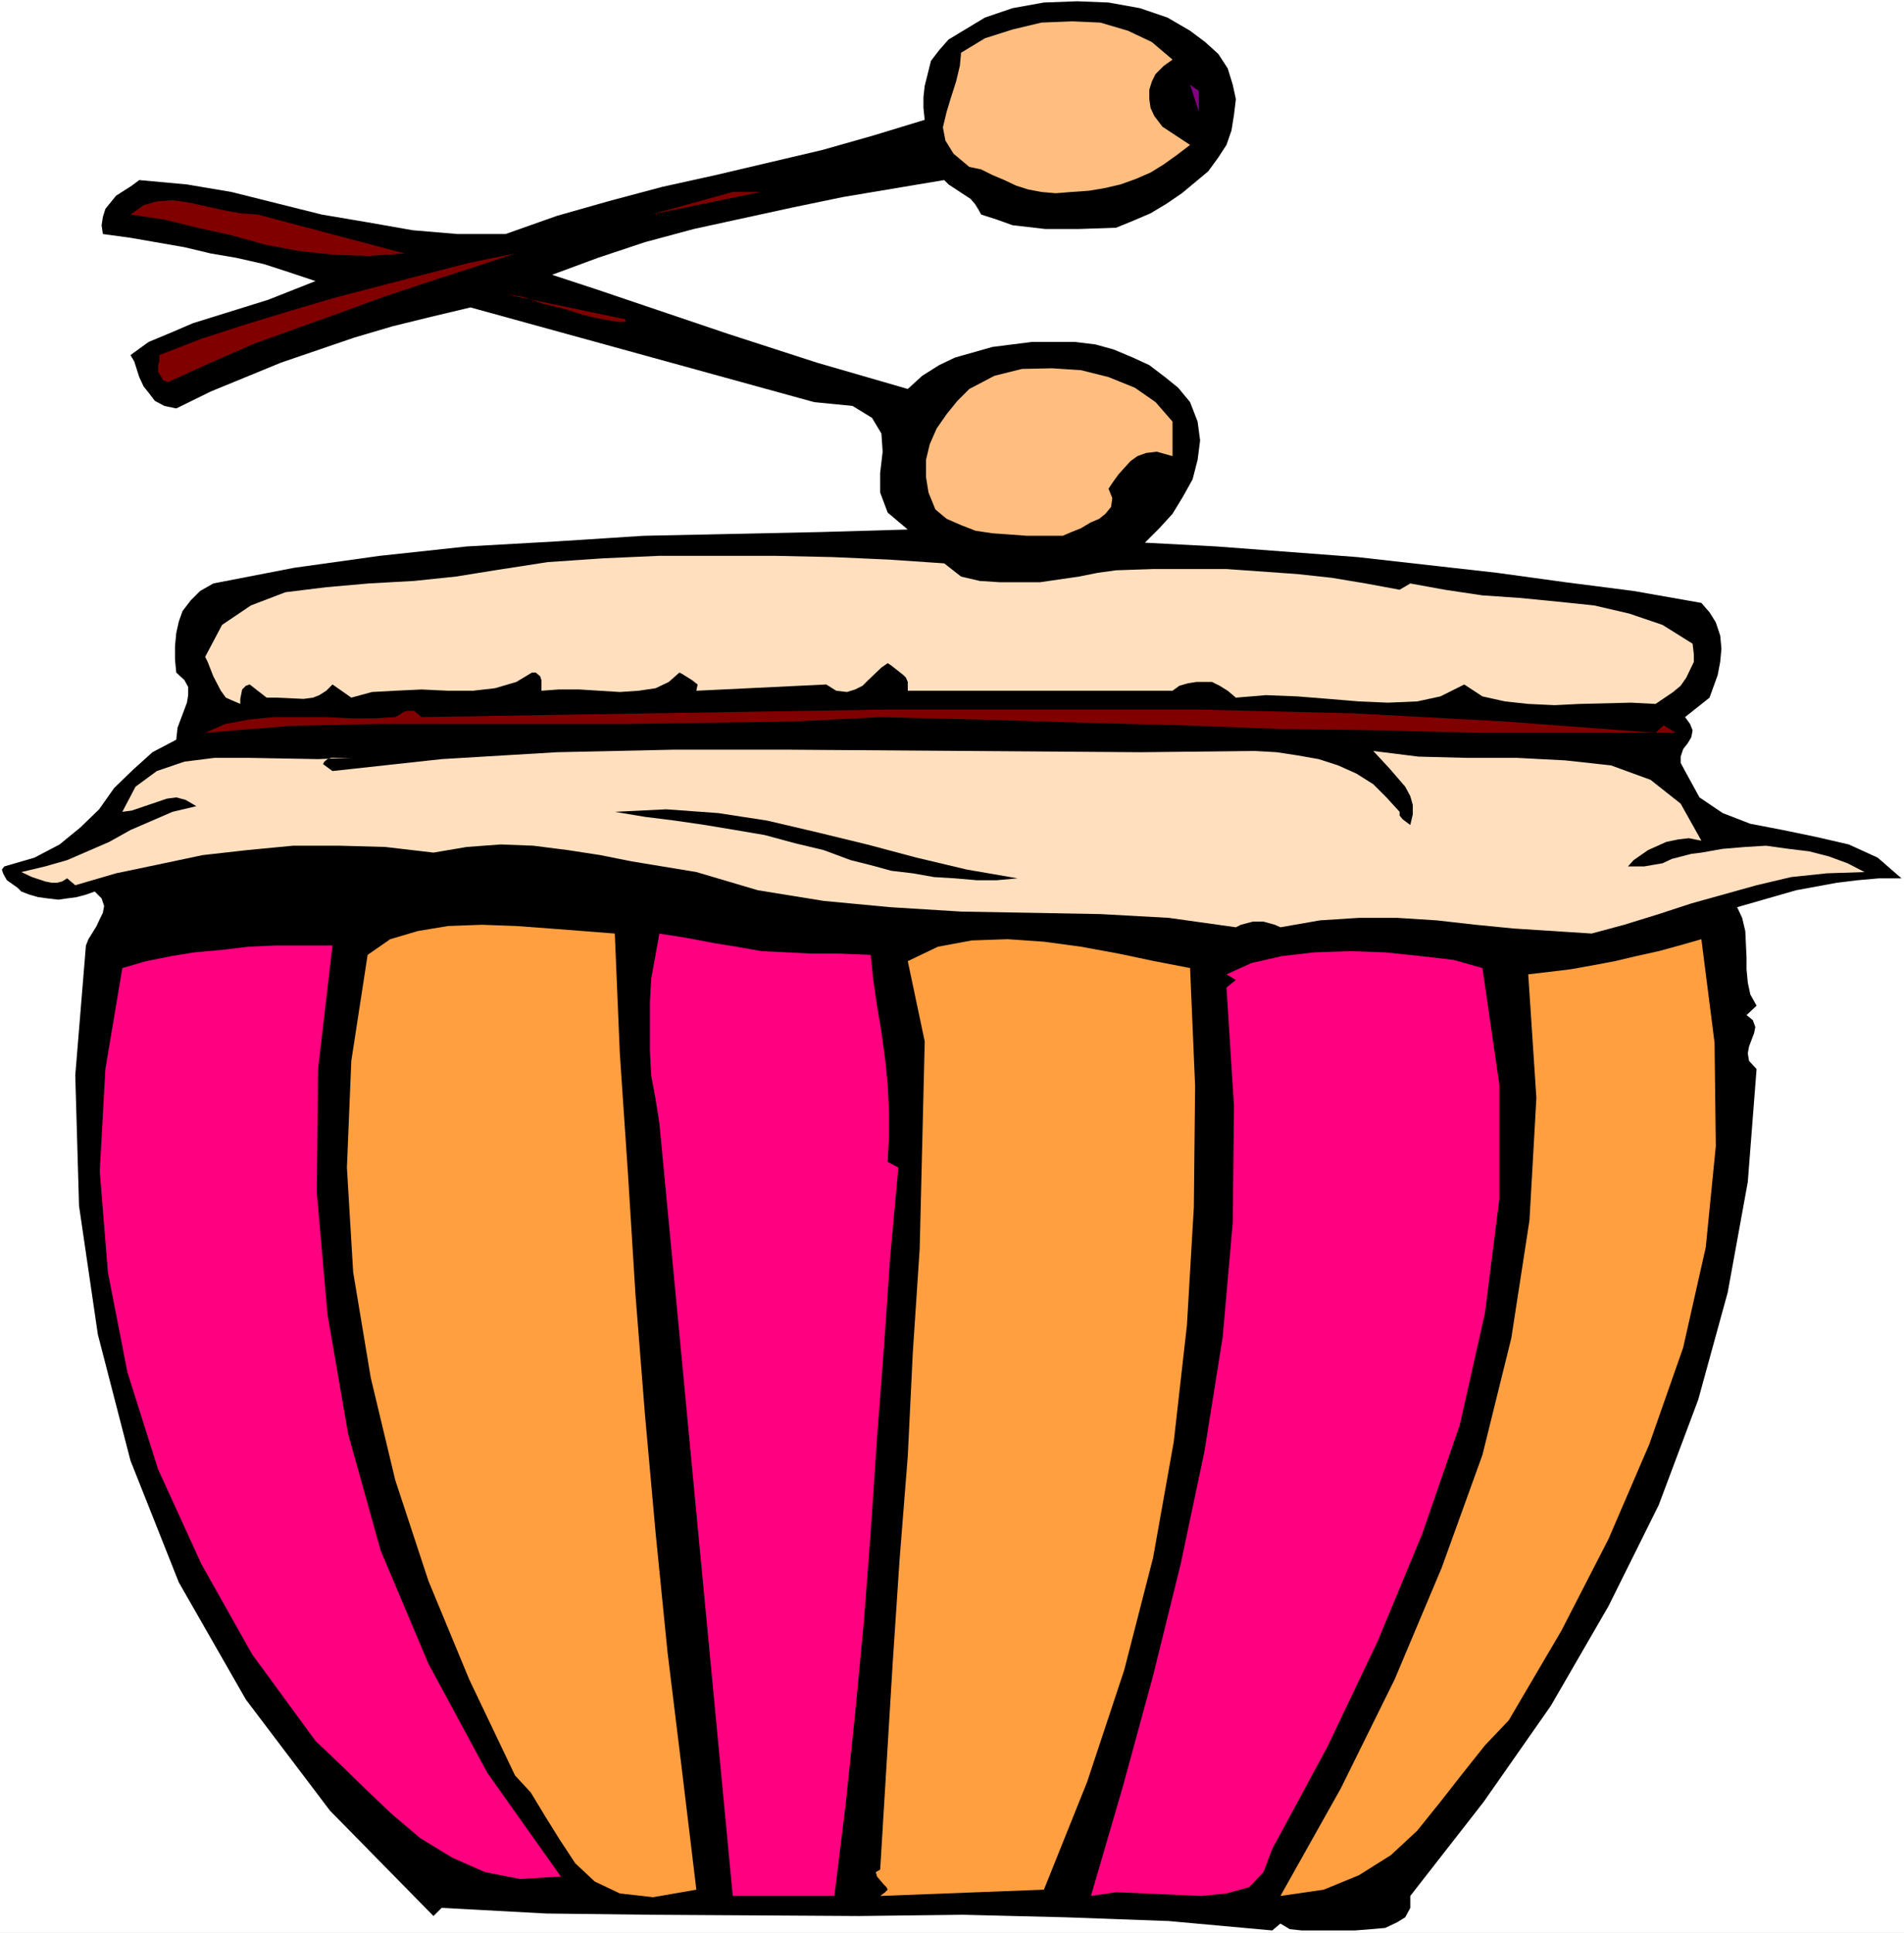
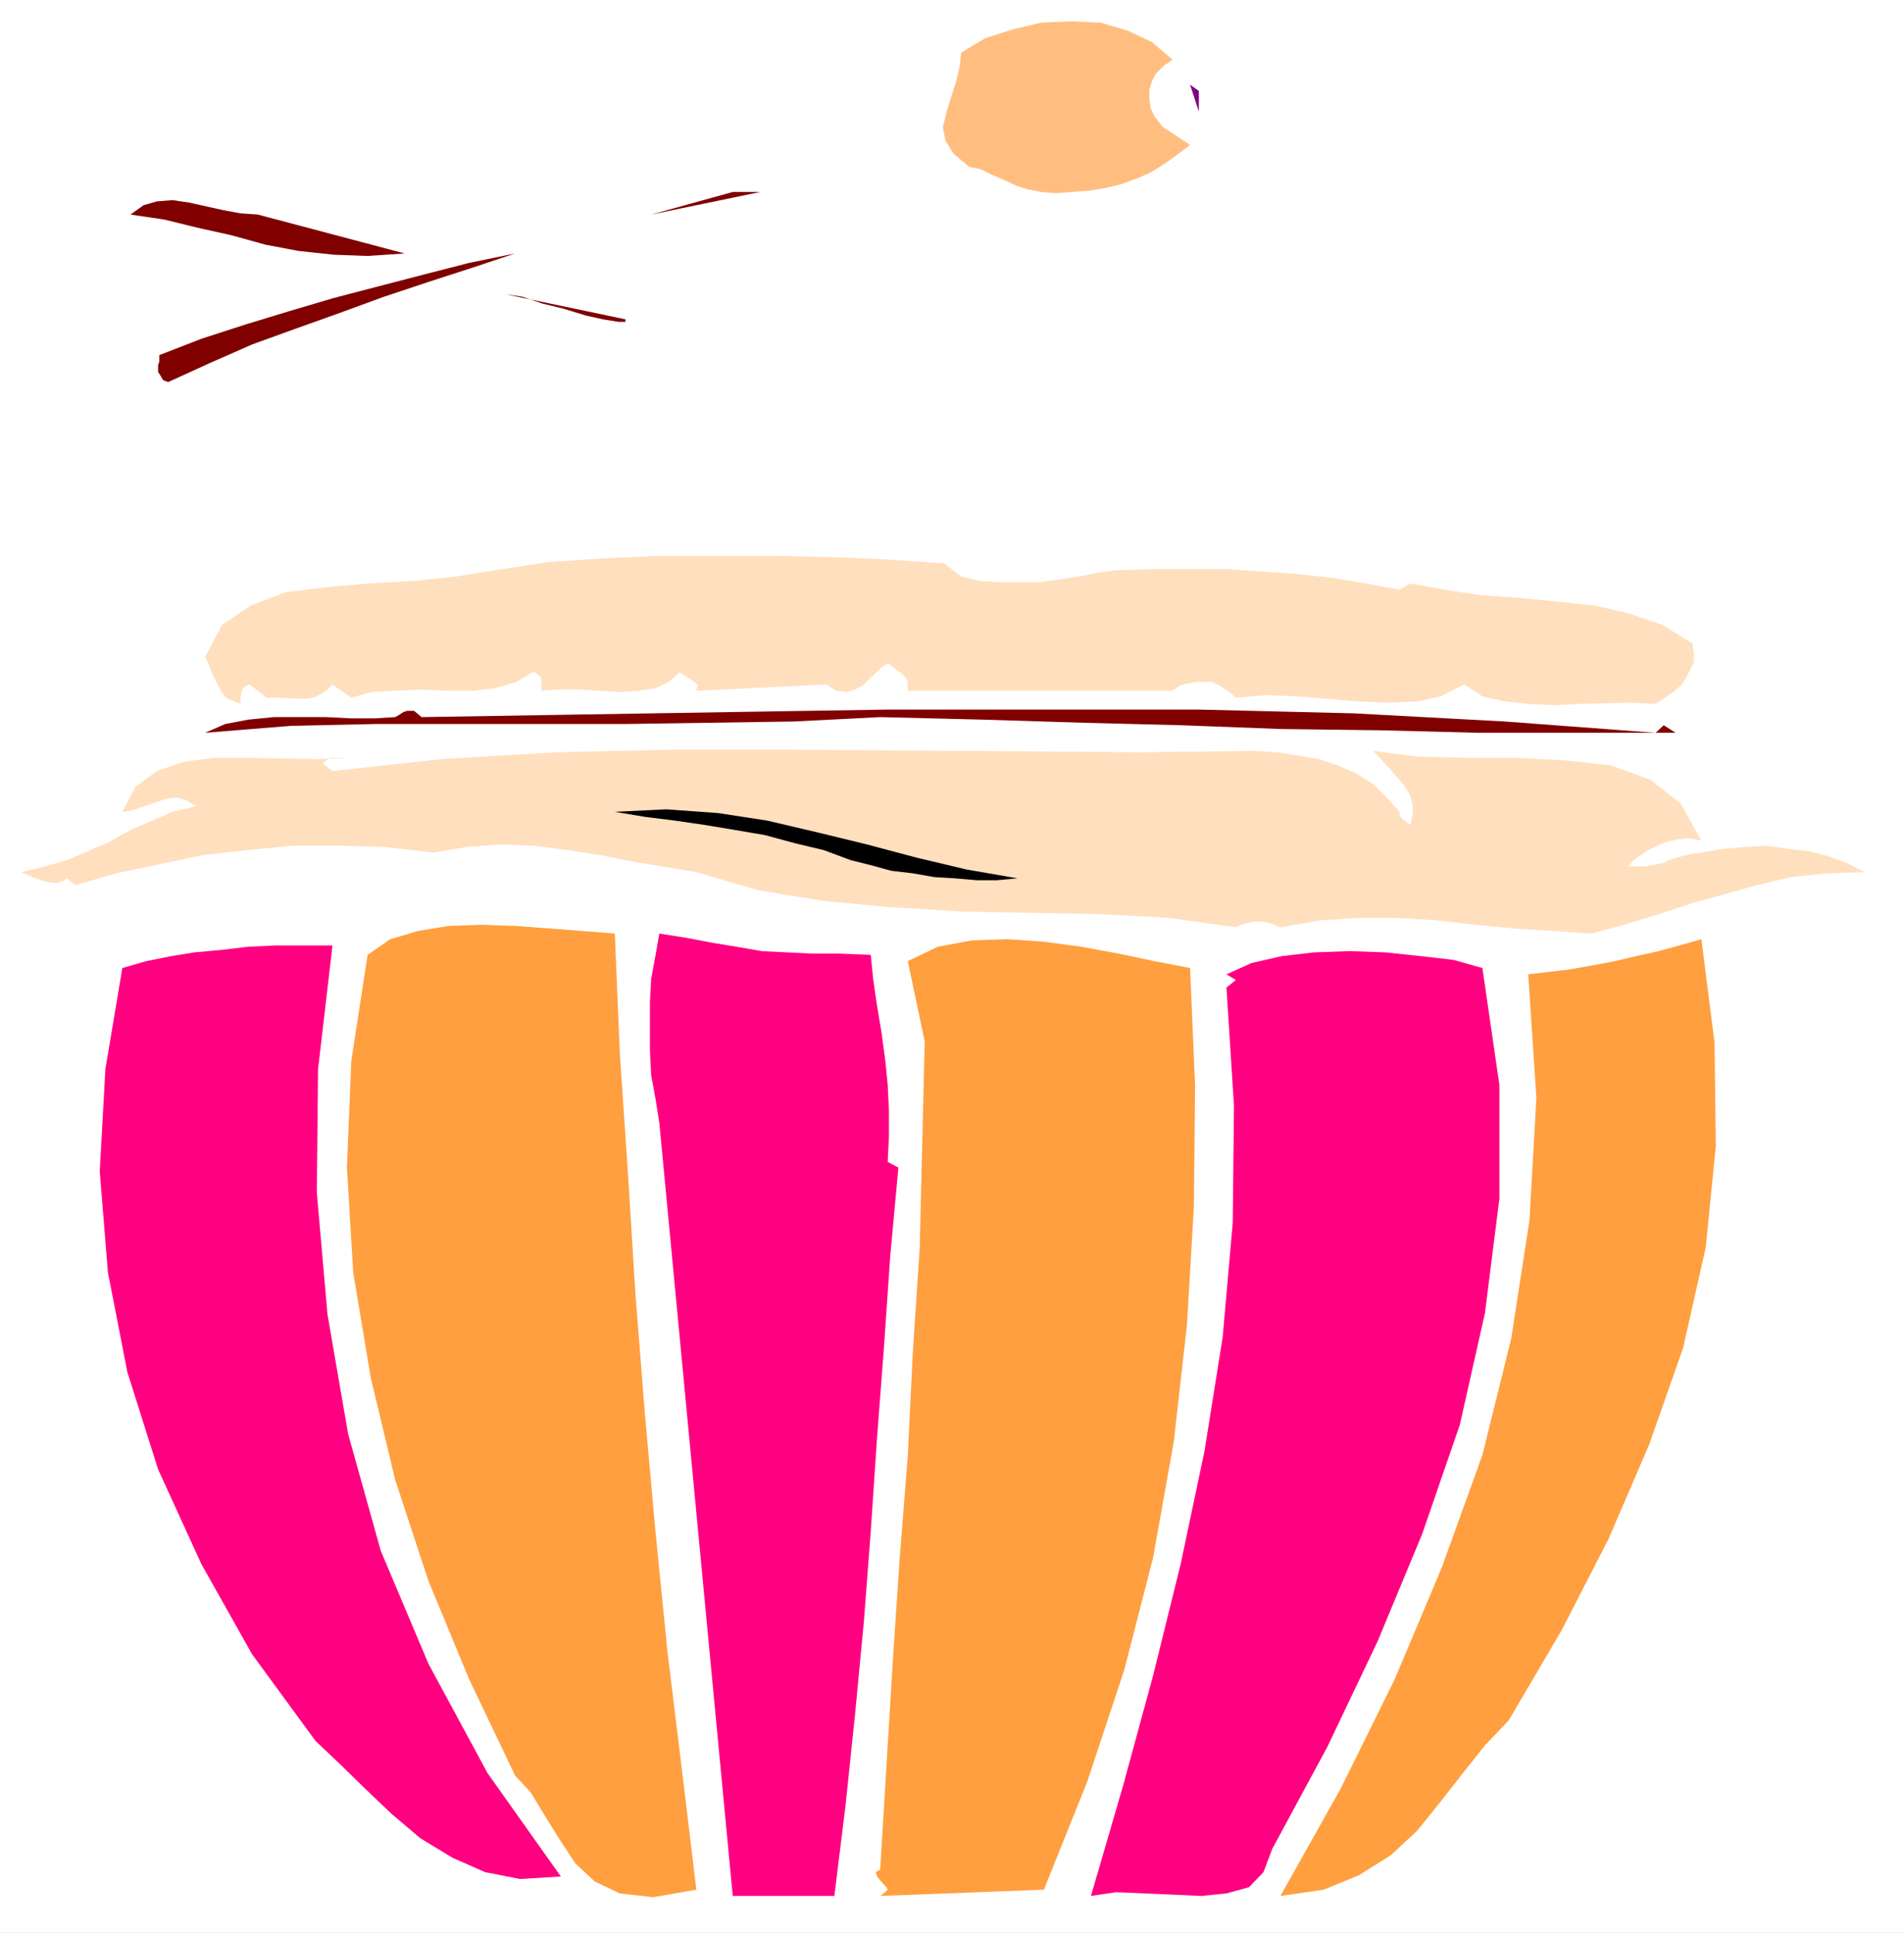
<svg xmlns="http://www.w3.org/2000/svg" xmlns:ns1="http://sodipodi.sourceforge.net/DTD/sodipodi-0.dtd" xmlns:ns2="http://www.inkscape.org/namespaces/inkscape" version="1.0" width="129.766mm" height="131.736mm" id="svg19" ns1:docname="Drum - Kettle 6.wmf">
  <rect width="100%" height="100%" fill="#333333" stroke="none" />
  <ns1:namedview id="namedview19" pagecolor="#ffffff" bordercolor="#000000" borderopacity="0.25" ns2:showpageshadow="2" ns2:pageopacity="0.0" ns2:pagecheckerboard="0" ns2:deskcolor="#d1d1d1" ns2:document-units="mm" />
  <defs id="defs1">
    <pattern id="WMFhbasepattern" patternUnits="userSpaceOnUse" width="6" height="6" x="0" y="0" />
  </defs>
  <path style="fill:#ffffff;fill-opacity:1;fill-rule:evenodd;stroke:none" d="M 0,497.901 H 490.455 V 0 H 0 Z" id="path1" />
-   <path style="fill:#000000;fill-opacity:1;fill-rule:evenodd;stroke:none" d="m 306.555,7.919 3.878,2.909 3.394,3.07 2.424,3.717 1.293,4.202 0.808,3.717 -0.485,4.04 -0.646,4.04 -1.293,3.717 -2.101,3.232 -2.586,3.555 -6.787,5.656 -4.04,2.747 -4.04,2.424 -4.525,1.939 -4.363,1.778 -9.534,0.323 h -8.726 l -8.403,-0.97 -4.04,-1.454 -4.04,-1.293 -0.808,-1.454 -0.808,-1.293 -1.131,-1.293 -5.656,-3.717 -1.131,-1.131 -26.018,4.363 -13.251,2.747 -25.21,5.495 -12.605,3.394 -12.12,4.04 -11.797,4.363 11.312,3.717 33.936,11.474 22.947,7.434 23.432,6.787 3.717,-3.394 4.363,-2.747 4.04,-1.939 9.696,-2.747 10.181,-1.293 h 10.989 l 5.333,0.646 4.686,1.293 5.01,2.101 4.202,1.939 4.04,3.07 3.394,2.747 3.07,3.717 1.939,5.01 0.646,4.848 -0.646,5.01 -1.293,5.01 -2.424,4.363 -2.747,4.525 -3.394,3.717 -3.717,3.717 18.422,0.97 36.36,2.747 35.875,4.04 17.614,2.424 17.614,2.262 17.453,3.07 2.101,2.424 1.616,2.586 1.131,3.394 0.323,3.394 -0.323,3.394 -0.646,3.394 -2.101,5.818 -6.302,5.01 1.293,1.778 0.646,1.616 -0.323,1.778 -0.97,1.616 -1.131,1.454 -0.646,1.939 v 1.616 l 1.131,2.101 3.717,6.787 5.979,4.04 7.11,2.747 8.403,1.616 8.565,1.778 8.403,1.939 7.434,3.394 6.141,5.333 h -5.818 l -5.494,0.485 -5.333,0.646 -10.504,1.939 -15.19,4.363 1.293,2.747 0.808,3.394 0.323,6.787 v 3.07 l 0.323,3.394 0.646,3.07 1.616,2.909 -2.586,2.424 1.616,1.293 0.646,1.778 -0.323,1.616 -1.293,3.394 -0.323,1.778 0.323,1.939 1.939,2.101 -2.262,29.089 -5.171,28.442 -7.595,27.634 -10.181,27.149 -12.928,26.018 -14.867,25.695 -17.291,24.725 -18.907,24.241 v 3.07 l -1.293,2.424 -2.101,1.293 -3.07,1.454 -3.717,0.323 -4.04,0.323 h -3.717 -3.394 -3.394 -1.616 -1.616 l -3.07,-0.323 -2.424,-1.454 -2.101,1.778 -26.664,-2.424 -26.664,-0.97 -26.341,-0.646 -26.826,0.323 -53.49,-0.323 -26.987,-0.323 -26.987,-1.454 -2.101,2.101 -26.664,-27.149 -21.654,-28.604 -17.291,-30.22 -12.443,-31.351 -8.403,-32.482 -4.848,-33.129 -0.97,-33.614 2.747,-33.452 0.646,-1.616 2.101,-3.394 0.808,-1.778 0.808,-1.616 0.323,-1.778 -0.646,-1.939 -1.778,-1.778 -2.262,0.808 -2.424,0.646 -2.424,0.323 -2.262,0.323 -2.747,-0.323 -2.424,-0.323 -2.262,-0.646 -2.101,-0.808 -0.97,-0.97 -2.747,-1.939 -0.646,-1.131 -0.323,-0.646 -0.323,-0.97 0.646,-0.808 7.757,-2.262 6.464,-3.394 5.333,-4.363 4.848,-4.687 3.878,-5.495 4.848,-4.686 5.01,-4.525 6.141,-3.232 0.323,-3.07 2.424,-6.464 0.323,-1.939 v -2.101 l -0.97,-1.778 -2.101,-1.939 -0.323,-3.394 v -3.394 l 0.323,-3.394 0.646,-2.909 0.97,-2.747 2.101,-2.747 2.424,-2.424 3.394,-1.939 20.846,-4.04 21.978,-3.07 22.462,-2.424 22.947,-1.293 22.624,-1.454 45.733,-0.97 22.301,-0.646 -5.171,-4.363 -1.939,-5.171 v -5.01 l 0.646,-5.495 -0.323,-4.687 -2.424,-4.04 -5.01,-3.07 -9.858,-0.97 -88.557,-24.402 -10.181,2.424 -9.858,2.424 -9.858,2.909 -18.907,6.464 -18.099,7.434 -8.888,4.363 -3.07,-0.646 -2.424,-1.293 -1.616,-2.101 -1.293,-1.616 -1.131,-2.424 -1.293,-4.04 -0.97,-1.616 4.686,-3.394 5.818,-2.424 5.656,-2.424 19.23,-5.979 6.141,-2.424 6.141,-2.424 -6.787,-2.262 -6.464,-2.101 -7.11,-1.616 -6.626,-1.131 -6.787,-1.616 -13.898,-2.424 -7.11,-0.97 -0.323,-2.262 0.323,-2.101 0.646,-2.101 2.747,-3.394 4.04,-2.586 1.939,-1.454 12.282,1.131 11.474,1.939 23.27,5.818 11.474,1.939 11.958,2.101 11.474,0.97 h 12.443 l 13.251,-4.687 13.09,-3.717 13.898,-3.717 13.898,-3.07 27.472,-6.464 13.09,-3.717 13.251,-4.04 -0.323,-3.07 v -2.747 l 0.323,-2.909 1.616,-6.464 2.101,-2.747 2.424,-2.747 9.373,-5.656 7.11,-2.424 8.08,-1.454 8.565,-0.323 8.08,0.323 8.08,1.454 7.11,2.424 z" id="path2" />
  <path style="fill:#ffbe80;fill-opacity:1;fill-rule:evenodd;stroke:none" d="m 302.03,15.352 -2.262,1.616 -2.101,2.101 -0.97,1.939 -0.646,2.101 v 2.424 l 0.323,2.262 0.97,2.101 2.101,2.747 7.11,4.687 -3.394,2.586 -3.394,2.424 -3.394,2.101 -3.717,1.616 -4.04,1.454 -4.202,0.97 -3.878,0.646 -4.525,0.323 -4.04,0.323 -3.717,-0.323 -3.394,-0.646 -3.07,-0.97 -3.07,-1.454 -3.07,-1.293 -2.909,-1.454 -3.07,-0.646 -4.04,-3.394 -2.101,-3.394 -0.646,-3.394 0.97,-4.04 1.131,-3.717 1.293,-4.04 0.97,-4.04 0.323,-3.394 6.141,-3.717 7.11,-2.262 7.434,-1.778 7.757,-0.323 7.434,0.323 7.11,2.101 6.141,2.909 z" id="path3" />
  <path style="fill:#800080;fill-opacity:1;fill-rule:evenodd;stroke:none" d="m 308.817,28.765 -2.262,-6.949 2.262,1.616 z" id="path4" />
  <path style="fill:#800000;fill-opacity:1;fill-rule:evenodd;stroke:none" d="m 167.741,55.268 21.008,-5.818 h 7.11 z" id="path5" />
  <path style="fill:#800000;fill-opacity:1;fill-rule:evenodd;stroke:none" d="m 104.232,65.288 -9.534,0.646 -8.726,-0.323 -9.05,-0.97 -8.565,-1.616 -8.726,-2.424 -8.726,-1.939 -8.565,-2.101 -8.726,-1.293 3.394,-2.424 3.394,-0.97 4.04,-0.323 4.363,0.646 4.363,0.97 4.363,0.97 4.363,0.808 4.525,0.323 z" id="path6" />
  <path style="fill:#800000;fill-opacity:1;fill-rule:evenodd;stroke:none" d="m 132.673,65.288 -11.15,3.717 -11.474,3.717 -11.15,3.717 -11.474,4.202 -11.312,4.04 -11.15,4.04 -10.666,4.687 -10.989,5.01 -1.293,-0.485 -0.646,-1.131 -0.646,-0.97 v -0.808 -0.97 l 0.323,-0.97 v -0.97 -0.646 l 10.827,-4.202 11.474,-3.717 11.15,-3.394 11.474,-3.394 11.15,-2.909 11.797,-3.07 11.958,-3.07 z" id="path7" />
  <path style="fill:#800000;fill-opacity:1;fill-rule:evenodd;stroke:none" d="m 161.115,82.256 v 0.646 h -1.778 l -4.04,-0.646 -4.363,-0.97 -5.818,-1.778 -5.333,-1.293 -5.171,-1.778 -4.363,-0.646 z" id="path8" />
-   <path style="fill:#ffbe80;fill-opacity:1;fill-rule:evenodd;stroke:none" d="m 302.03,108.598 v 8.888 l -4.04,-1.131 -2.747,0.323 -2.262,0.808 -1.778,1.293 -1.616,1.778 -1.454,1.616 -1.293,1.778 -1.293,1.939 0.97,2.424 -0.323,2.262 -1.454,1.778 -1.616,1.293 -2.262,0.97 -2.424,1.454 -2.424,0.97 -2.262,0.97 h -4.848 -4.363 l -4.363,-0.323 -4.525,-0.323 -4.363,-0.646 -3.717,-1.454 -3.717,-1.616 -2.909,-2.424 -1.778,-4.363 -0.646,-4.04 v -4.363 l 0.97,-4.04 1.778,-4.04 2.586,-3.717 2.747,-3.394 3.07,-3.07 6.464,-3.394 7.11,-1.778 7.757,-0.162 7.434,0.485 7.11,1.778 6.787,2.747 5.333,3.717 z" id="path9" />
  <path style="fill:#ffdfbe;fill-opacity:1;fill-rule:evenodd;stroke:none" d="m 247.571,148.514 4.848,1.131 5.01,0.323 h 10.504 l 10.019,-1.454 4.848,-0.97 4.686,-0.646 9.534,-0.323 h 9.858 9.05 l 18.261,1.293 8.888,0.97 8.726,1.454 8.726,1.616 2.747,-1.616 8.888,1.616 9.696,1.454 9.534,0.646 9.858,0.97 9.373,0.97 9.05,2.101 8.565,2.909 7.757,4.848 0.323,2.747 v 1.939 l -1.939,4.04 -1.454,2.101 -1.939,1.616 -4.525,3.07 -6.302,-0.323 -13.251,0.323 -6.464,0.323 -6.787,-0.323 -5.979,-0.646 -5.818,-1.293 -4.686,-3.07 -6.141,3.07 -5.979,1.293 -7.595,0.323 -7.434,-0.323 -7.757,-0.646 -8.08,-0.646 -8.08,-0.323 -7.757,0.646 -2.101,-1.778 -2.101,-1.293 -1.939,-0.97 h -1.939 -2.101 l -2.101,0.323 -2.262,0.646 -1.778,1.293 h -68.195 v -1.293 -0.97 l -0.485,-1.131 -0.646,-0.646 -3.07,-2.424 -0.97,-0.646 -1.616,1.131 -3.394,3.232 -1.454,1.454 -1.939,0.97 -2.101,0.646 -2.747,-0.323 -2.586,-1.616 -33.451,1.616 0.323,-1.616 -1.454,-1.131 -2.586,-1.616 -0.646,-0.323 -2.747,2.424 -3.394,1.616 -4.363,0.646 -4.848,0.323 -10.342,-0.646 h -5.494 l -4.363,0.323 v -2.747 l -0.323,-0.97 -1.131,-0.97 h -0.97 l -4.04,2.424 -5.494,1.616 -5.656,0.646 h -6.464 l -6.787,-0.323 -6.787,0.323 -5.979,0.323 -5.333,1.454 -4.848,-3.394 -1.616,1.616 -1.778,1.131 -1.616,0.646 -2.424,0.323 -7.11,-0.323 h -2.424 l -4.363,-3.394 -0.97,0.323 -0.97,0.97 -0.485,2.424 v 1.293 l -2.262,-0.97 -1.454,-0.646 -1.293,-1.778 -1.939,-3.717 -1.454,-3.717 -0.646,-1.293 4.363,-8.242 7.434,-5.01 8.888,-3.394 10.504,-1.293 10.989,-0.97 11.635,-0.646 10.827,-1.131 10.019,-1.616 13.574,-2.101 14.221,-0.97 14.544,-0.646 h 14.867 14.867 l 14.867,0.323 14.544,0.646 14.221,0.97 z" id="path10" />
  <path style="fill:#800000;fill-opacity:1;fill-rule:evenodd;stroke:none" d="m 101.808,184.713 1.131,-0.646 0.97,-0.646 0.97,-0.323 h 1.778 l 1.939,1.616 39.592,-0.646 39.915,-0.646 40.562,-0.646 h 40.238 39.915 l 39.915,0.97 38.946,2.101 38.784,2.909 2.101,-1.939 3.07,1.939 h -25.694 -25.048 l -25.371,-0.646 -25.371,-0.323 -25.694,-0.97 -25.371,-0.646 -26.018,-0.808 -26.341,-0.646 -22.301,1.131 -21.978,0.323 -21.654,0.323 H 139.461 117.806 96.475 l -21.654,0.485 -21.978,1.778 5.171,-2.262 5.979,-1.131 6.464,-0.646 h 6.787 6.787 l 6.464,0.323 h 5.979 z" id="path11" />
  <path style="fill:#ffdfbe;fill-opacity:1;fill-rule:evenodd;stroke:none" d="m 363.276,212.509 0.646,-2.747 v -2.424 l -0.646,-2.262 -1.293,-2.424 -4.04,-4.687 -4.202,-4.525 11.635,1.454 12.443,0.323 h 12.928 l 12.443,0.646 11.797,1.293 10.181,3.717 7.757,6.141 5.333,9.535 -3.232,-0.646 -2.747,0.323 -3.07,0.646 -4.686,2.101 -3.717,2.586 -1.454,1.616 h 4.202 l 4.686,-0.808 2.424,-1.131 5.01,-1.293 2.586,-0.323 5.494,-0.97 5.818,-0.485 5.333,-0.323 5.818,0.808 5.333,0.646 5.01,1.293 4.848,1.778 4.363,2.262 -9.696,0.323 -9.211,0.97 -8.888,2.101 -16.806,4.686 -8.403,2.747 -8.888,2.747 -8.403,2.262 -20.038,-1.293 -9.858,-0.97 -10.019,-1.131 -10.181,-0.646 h -9.858 l -10.019,0.646 -10.181,1.778 -1.454,-0.646 -2.909,-0.808 h -2.747 l -3.07,0.808 -1.293,0.646 -17.291,-2.424 -17.614,-0.97 -35.875,-0.646 -18.261,-1.131 -17.13,-1.616 -16.968,-2.747 -15.837,-4.687 -16.645,-2.747 -8.08,-1.616 -8.403,-1.293 -8.888,-1.131 -8.403,-0.323 -8.726,0.646 -8.565,1.454 -12.443,-1.454 -11.797,-0.323 H 75.467 l -11.797,1.131 -11.474,1.293 -11.474,2.424 -10.827,2.262 -10.504,3.07 -2.101,-1.778 -1.293,0.808 -1.293,0.323 h -1.454 l -1.616,-0.323 -3.394,-1.131 -2.747,-1.293 6.141,-1.454 5.656,-1.616 10.827,-4.687 5.494,-3.07 10.827,-4.687 6.141,-1.454 -2.747,-1.616 -2.424,-0.646 -2.424,0.323 -9.05,3.07 -2.424,0.323 3.394,-6.464 5.494,-4.04 7.11,-2.424 7.757,-0.97 h 8.726 l 17.938,0.323 8.565,-0.323 h -1.131 -2.262 -1.131 -0.646 l -0.97,0.323 -0.808,0.646 -0.323,0.646 2.424,1.778 28.118,-3.07 29.734,-1.778 29.734,-0.646 h 30.381 l 90.334,0.646 29.088,-0.323 5.818,0.323 5.333,0.808 5.494,0.97 5.01,1.616 4.686,2.101 4.363,2.747 3.394,3.394 3.394,3.717 v 0.97 l 0.808,0.97 z" id="path12" />
  <path style="fill:#000000;fill-opacity:1;fill-rule:evenodd;stroke:none" d="m 262.115,226.245 -5.333,0.485 h -5.171 l -5.656,-0.485 -5.333,-0.323 -5.494,-0.97 -5.494,-0.646 -5.333,-1.454 -5.171,-1.293 -6.949,-2.586 -7.434,-1.778 -7.757,-2.101 -7.595,-1.293 -7.757,-1.293 -7.757,-1.131 -7.757,-0.97 -7.757,-1.293 13.251,-0.646 13.413,0.97 12.605,1.939 13.09,3.07 12.605,3.07 12.766,3.394 12.928,3.07 z" id="path13" />
  <path style="fill:#ff9f40;fill-opacity:1;fill-rule:evenodd;stroke:none" d="m 158.368,240.466 1.293,30.866 2.101,31.028 1.939,31.19 2.424,30.705 2.747,30.543 3.07,30.705 3.717,30.381 3.717,30.866 -11.15,1.939 -8.565,-0.97 -6.464,-3.07 -5.01,-4.687 -4.04,-6.141 -3.717,-5.979 -3.717,-6.141 -4.04,-4.363 -11.797,-24.725 -10.504,-25.372 -8.565,-26.018 -6.302,-26.341 -4.525,-27.149 -1.616,-26.988 1.131,-27.473 4.202,-27.311 5.818,-4.04 7.11,-2.101 7.757,-1.293 8.726,-0.323 8.888,0.323 8.726,0.646 8.403,0.646 z" id="path14" />
  <path style="fill:#ff0080;fill-opacity:1;fill-rule:evenodd;stroke:none" d="m 224.301,245.961 0.646,6.464 0.97,6.626 1.131,6.787 0.97,7.111 0.646,6.464 0.323,6.787 v 6.464 l -0.323,6.626 2.747,1.454 -2.101,22.948 -1.616,23.433 -1.778,23.271 -1.616,24.079 -1.778,23.271 -2.262,23.756 -2.424,23.271 -2.909,23.594 h -26.179 l -18.907,-199.096 -0.97,-6.141 -1.131,-6.141 -0.323,-6.303 v -6.141 -6.464 l 0.323,-5.979 1.131,-6.141 0.97,-5.495 7.11,1.131 6.787,1.293 5.979,0.97 6.464,1.131 6.464,0.323 6.464,0.323 h 7.11 z" id="path15" />
  <path style="fill:#ff9f40;fill-opacity:1;fill-rule:evenodd;stroke:none" d="m 306.555,249.355 1.293,30.381 -0.323,31.19 -1.778,30.381 -3.394,30.058 -5.333,29.897 -7.434,28.927 -9.534,28.765 -11.15,27.796 -42.178,1.616 1.293,-0.97 0.646,-0.646 -0.323,-0.646 -0.646,-0.646 -0.97,-1.131 -0.808,-0.97 -0.323,-1.131 1.131,-0.646 1.616,-26.665 1.616,-26.665 1.778,-26.665 2.101,-26.503 1.293,-26.665 1.778,-26.826 0.646,-26.665 0.646,-26.665 -4.363,-20.685 7.757,-3.717 8.726,-1.616 9.211,-0.323 9.373,0.646 9.534,1.293 9.696,1.778 9.211,1.939 z" id="path16" />
  <path style="fill:#ff9f40;fill-opacity:1;fill-rule:evenodd;stroke:none" d="m 438.259,241.921 3.394,26.665 0.323,26.665 -2.586,26.018 -5.818,25.857 -8.726,24.887 -10.504,24.402 -12.12,23.594 -13.574,23.109 -6.141,6.464 -5.656,7.111 -5.818,7.434 -5.979,7.434 -6.787,6.303 -8.242,5.171 -9.05,3.717 -11.15,1.616 15.514,-27.634 13.898,-28.119 12.12,-28.765 10.504,-29.089 7.434,-30.058 4.686,-30.381 1.778,-31.513 -2.101,-31.836 5.494,-0.646 5.333,-0.646 5.494,-0.97 5.979,-1.131 5.494,-1.293 5.818,-1.293 5.333,-1.454 z" id="path17" />
  <path style="fill:#ff0080;fill-opacity:1;fill-rule:evenodd;stroke:none" d="m 85.648,243.537 -3.717,31.836 -0.323,31.836 2.747,31.351 5.333,30.866 8.403,30.058 12.282,29.089 15.19,28.119 18.907,26.665 -10.504,0.646 -9.05,-1.778 -8.403,-3.717 -8.242,-5.01 -7.434,-6.303 -6.787,-6.464 -6.626,-6.464 -6.141,-5.818 -16.322,-22.301 -13.09,-23.271 -11.15,-24.402 -7.918,-25.049 -5.01,-25.695 -2.101,-26.018 1.454,-26.341 4.363,-26.018 6.141,-1.778 6.464,-1.293 5.979,-0.97 7.11,-0.646 6.787,-0.808 7.11,-0.323 h 7.11 z" id="path18" />
  <path style="fill:#ff0080;fill-opacity:1;fill-rule:evenodd;stroke:none" d="m 381.86,249.355 4.363,30.058 v 29.412 l -3.717,29.412 -6.464,28.765 -9.696,28.119 -11.474,27.634 -12.928,27.149 -14.221,26.341 -2.262,5.979 -3.717,3.878 -5.818,1.616 -6.464,0.646 -7.11,-0.323 -7.434,-0.323 -7.434,-0.323 -6.464,0.97 8.242,-28.281 7.757,-28.442 7.11,-28.765 6.141,-29.089 4.686,-29.412 2.586,-29.412 0.323,-30.058 -1.939,-30.543 2.424,-1.939 -2.424,-1.454 6.464,-2.909 7.757,-1.778 8.403,-0.97 9.211,-0.323 9.05,0.323 9.211,0.97 8.403,0.97 z" id="path19" />
</svg>